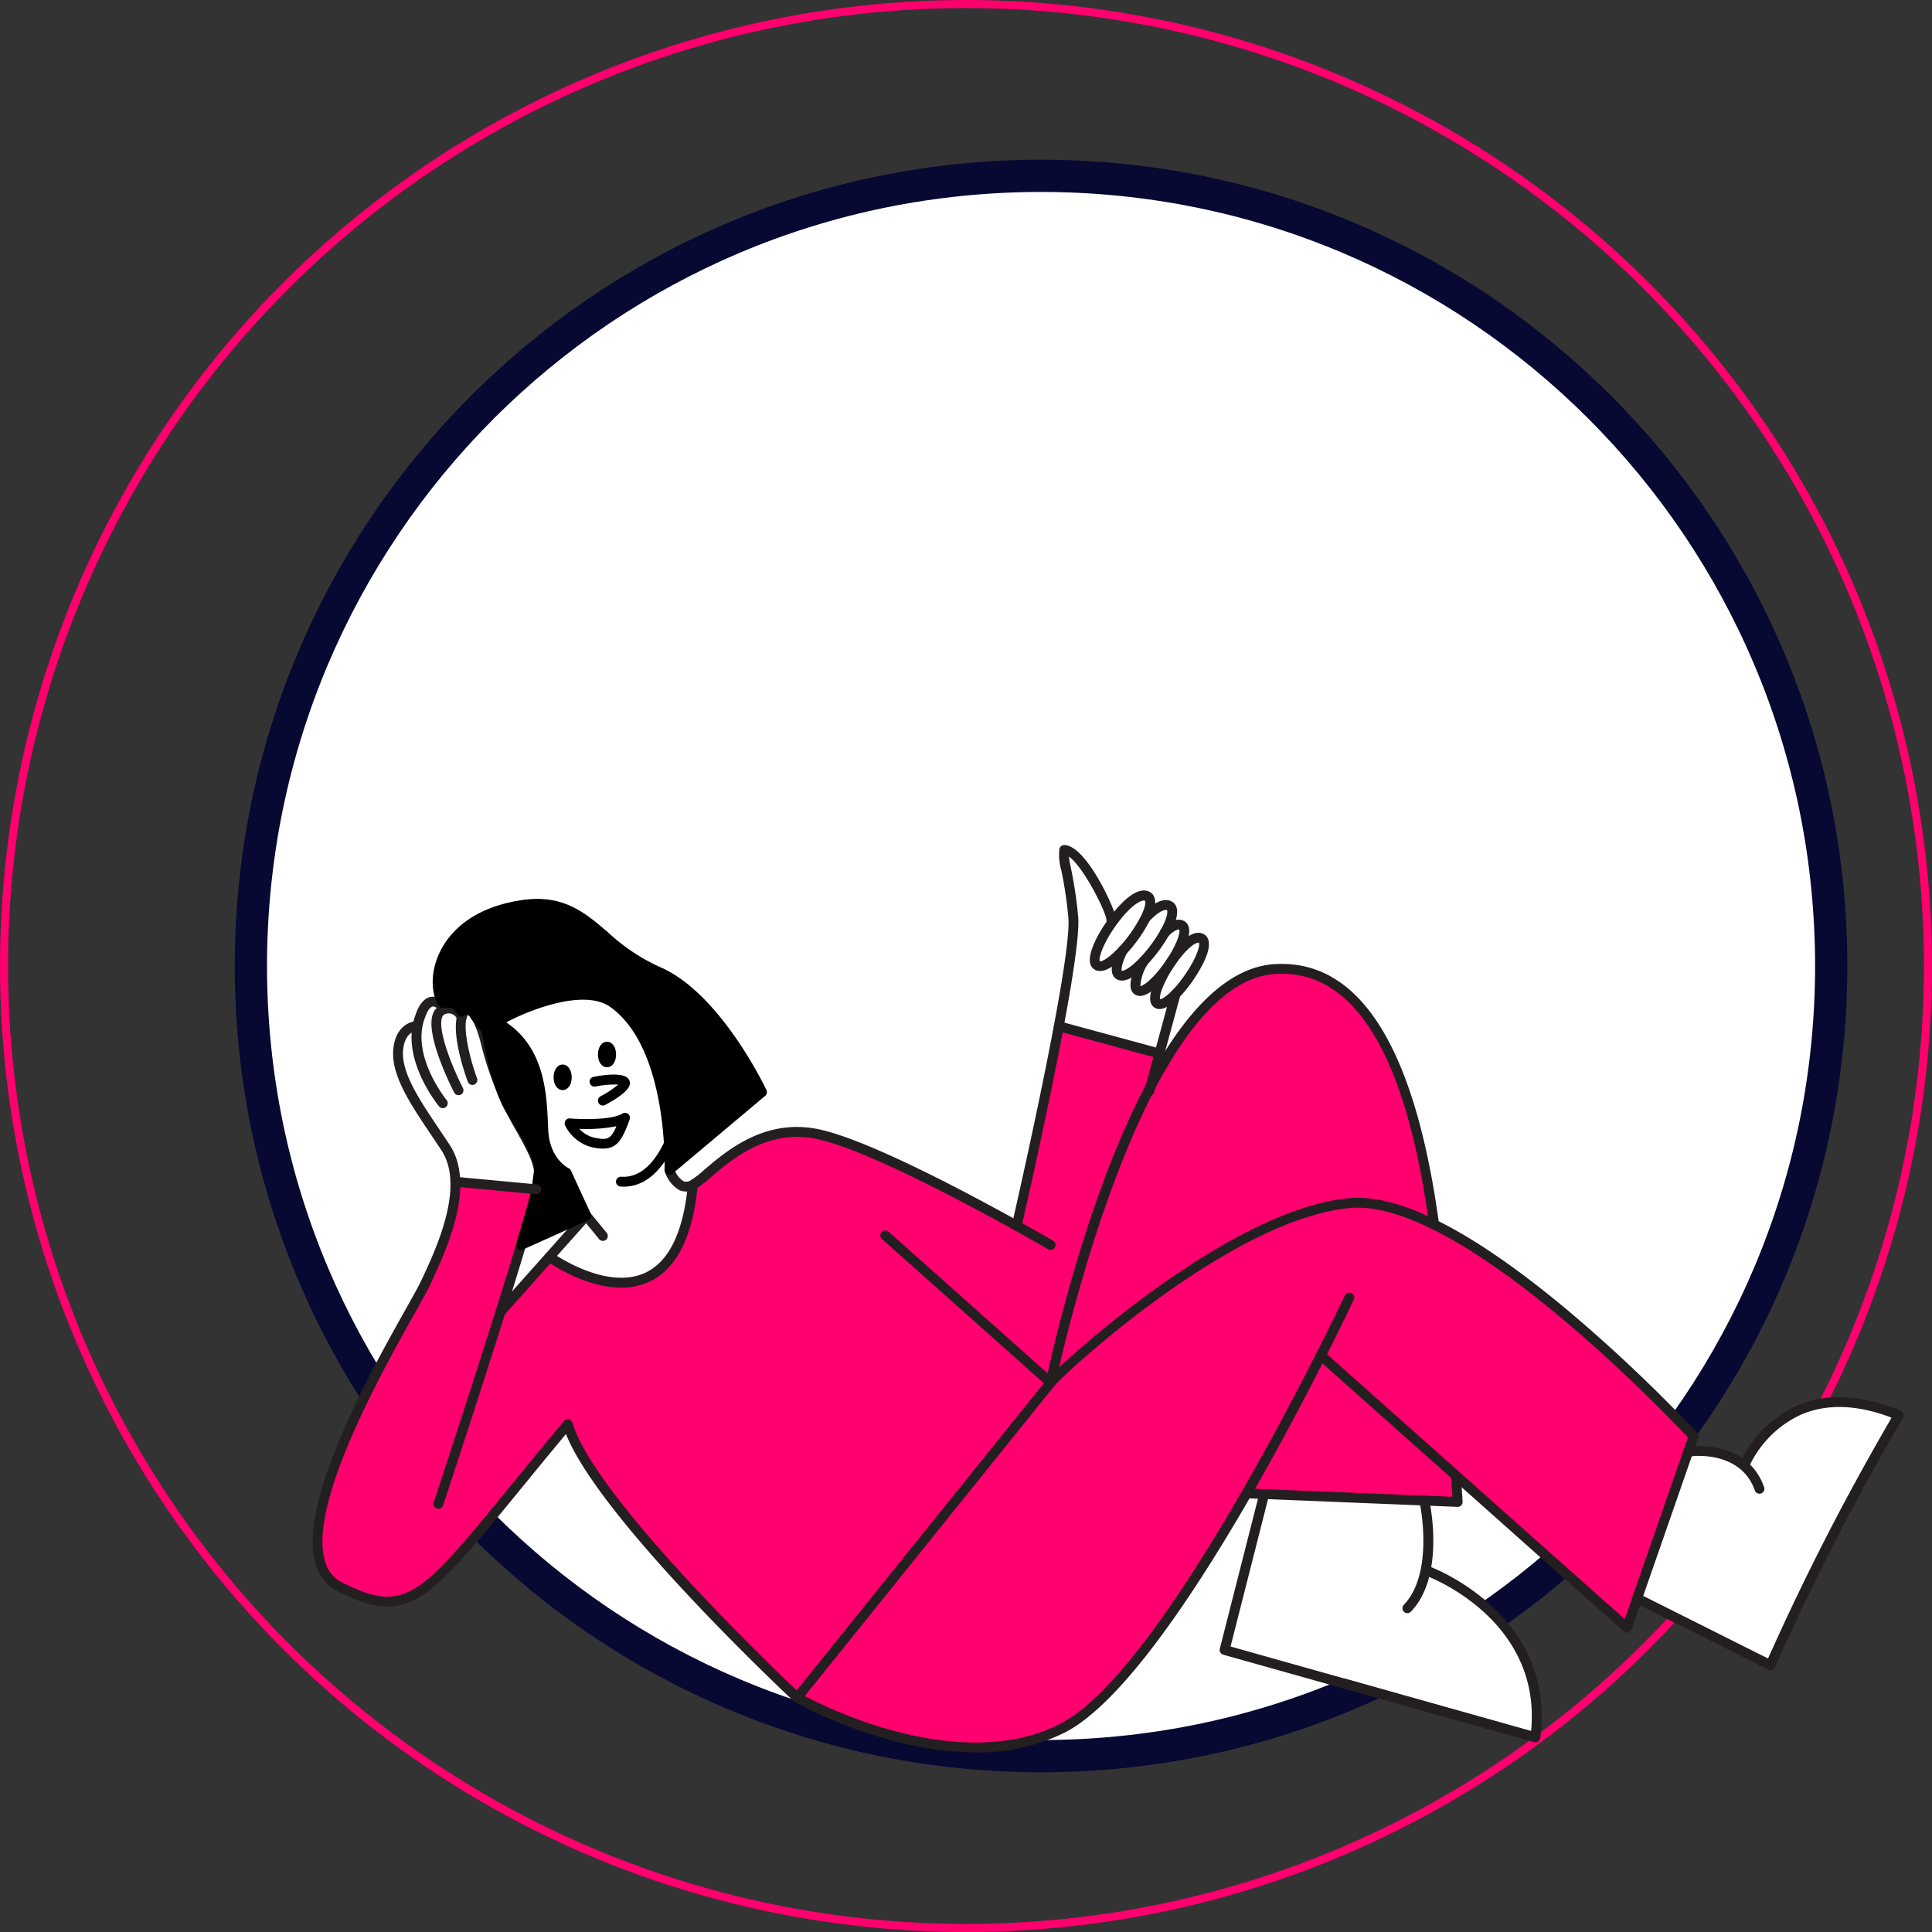
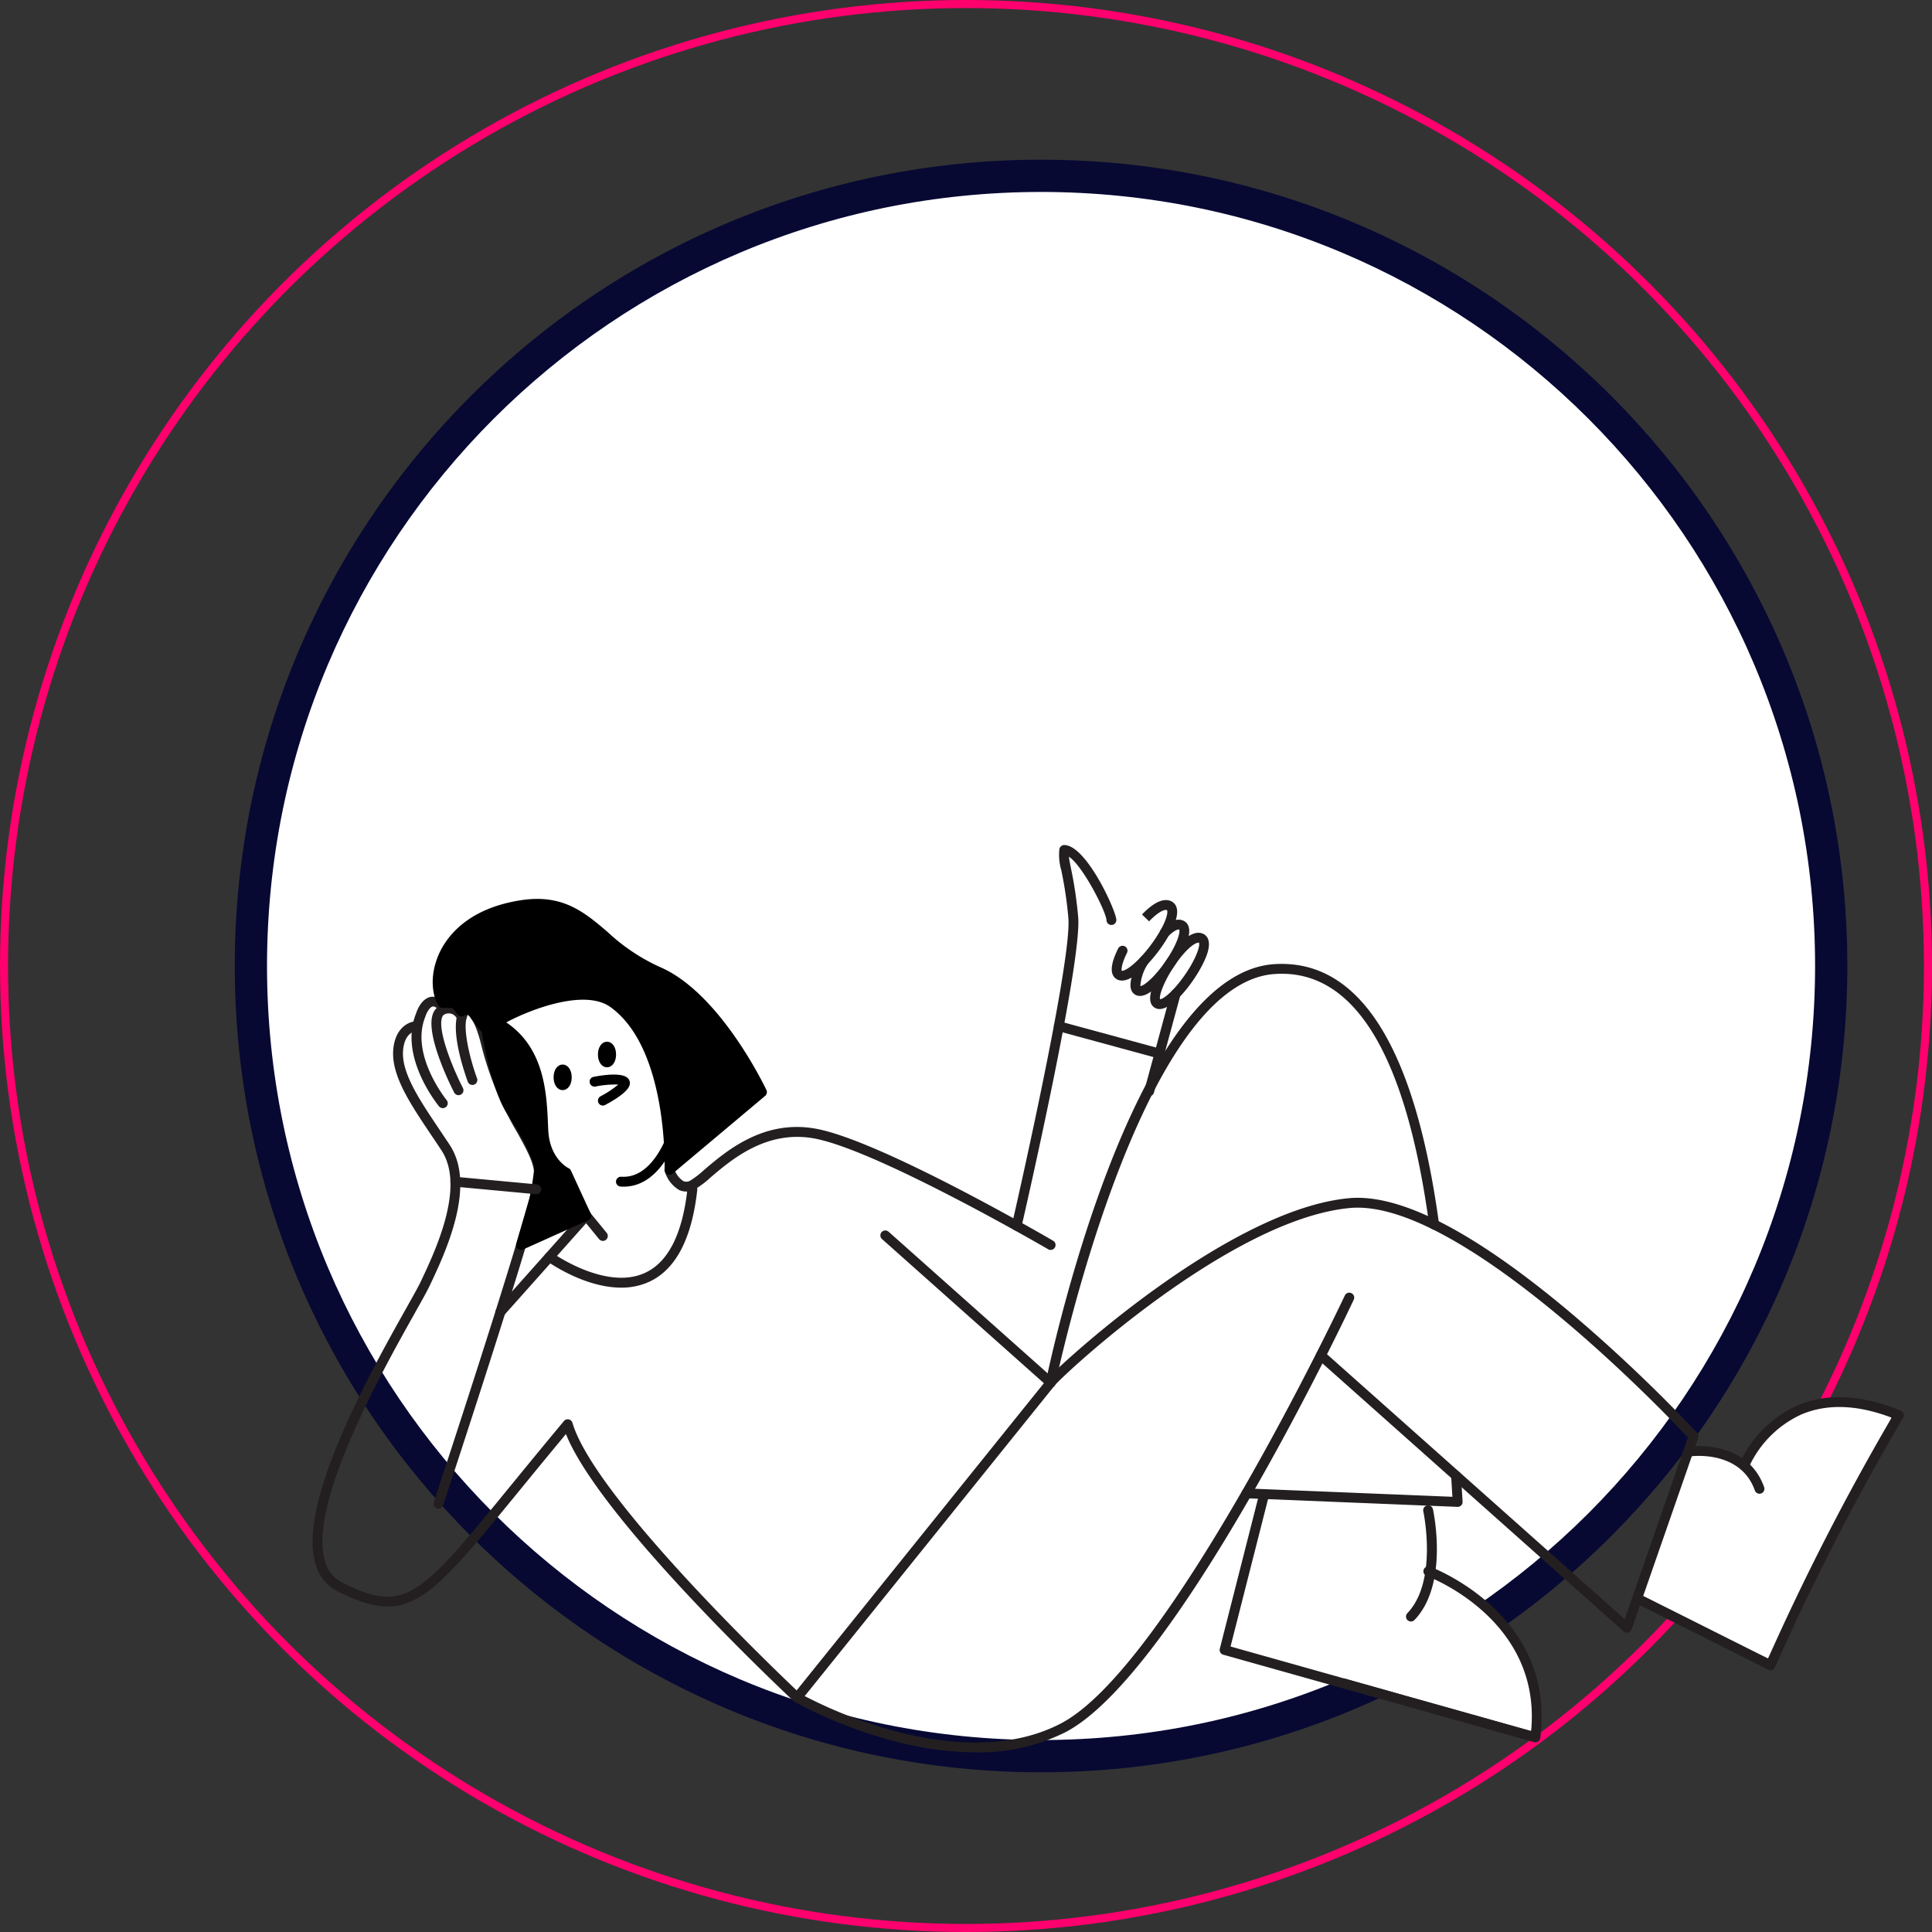
<svg xmlns="http://www.w3.org/2000/svg" width="239.616" height="239.616" viewBox="0 0 239.616 239.616">
  <rect x="0" y="0" width="239.616" height="239.616" fill="#333333" stroke="none" />
  <g id="Group_4828" data-name="Group 4828" transform="translate(-1294.884 -391.384)">
    <ellipse id="Ellipse_780" data-name="Ellipse 780" cx="119.308" cy="119.308" rx="119.308" ry="119.308" transform="translate(1295.384 391.884)" fill="none" stroke="#FF006E" stroke-miterlimit="10" stroke-width="1" />
    <g id="Path_107494" data-name="Path 107494" transform="translate(1324 411.191)" fill="#fff">
      <path d="M 100 198 C 93.35 198 86.704 197.33 80.247 196.009 C 73.956 194.722 67.768 192.801 61.855 190.299 C 56.048 187.844 50.448 184.804 45.209 181.264 C 40.019 177.758 35.139 173.732 30.704 169.296 C 26.268 164.861 22.242 159.981 18.736 154.791 C 15.196 149.552 12.156 143.952 9.7 138.145 C 7.199 132.232 5.278 126.044 3.991 119.753 C 2.67 113.296 2 106.65 2 100 C 2 93.35 2.67 86.704 3.991 80.247 C 5.278 73.956 7.199 67.768 9.7 61.855 C 12.156 56.048 15.196 50.448 18.736 45.209 C 22.242 40.019 26.268 35.139 30.704 30.704 C 35.139 26.268 40.019 22.242 45.209 18.736 C 50.448 15.196 56.048 12.156 61.855 9.7 C 67.768 7.199 73.956 5.278 80.247 3.991 C 86.704 2.67 93.35 2 100 2 C 106.65 2 113.296 2.67 119.753 3.991 C 126.044 5.278 132.232 7.199 138.145 9.7 C 143.952 12.156 149.552 15.196 154.791 18.736 C 159.981 22.242 164.861 26.268 169.296 30.704 C 173.732 35.139 177.758 40.019 181.264 45.209 C 184.804 50.448 187.844 56.048 190.299 61.855 C 192.801 67.768 194.722 73.956 196.009 80.247 C 197.33 86.704 198 93.35 198 100 C 198 106.65 197.33 113.296 196.009 119.753 C 194.722 126.044 192.801 132.232 190.299 138.145 C 187.844 143.952 184.804 149.552 181.264 154.791 C 177.758 159.981 173.732 164.861 169.296 169.296 C 164.861 173.732 159.981 177.758 154.791 181.264 C 149.552 184.804 143.952 187.844 138.145 190.299 C 132.232 192.801 126.044 194.722 119.753 196.009 C 113.296 197.33 106.65 198 100 198 Z" stroke="none" />
      <path d="M 100 4 C 93.484 4 86.973 4.656 80.648 5.95 C 74.487 7.211 68.425 9.093 62.634 11.542 C 56.946 13.948 51.46 16.926 46.328 20.393 C 41.244 23.828 36.463 27.773 32.118 32.118 C 27.773 36.463 23.828 41.244 20.393 46.328 C 16.926 51.46 13.948 56.946 11.542 62.634 C 9.093 68.425 7.211 74.487 5.95 80.648 C 4.656 86.973 4 93.484 4 100 C 4 106.516 4.656 113.027 5.95 119.352 C 7.211 125.513 9.093 131.574 11.542 137.366 C 13.948 143.054 16.926 148.54 20.393 153.672 C 23.828 158.756 27.773 163.537 32.118 167.882 C 36.463 172.227 41.244 176.172 46.328 179.607 C 51.46 183.074 56.946 186.052 62.634 188.458 C 68.425 190.907 74.487 192.789 80.648 194.05 C 86.973 195.344 93.484 196 100 196 C 106.516 196 113.027 195.344 119.352 194.05 C 125.513 192.789 131.574 190.907 137.366 188.458 C 143.054 186.052 148.54 183.074 153.672 179.607 C 158.756 176.172 163.537 172.227 167.882 167.882 C 172.227 163.537 176.172 158.756 179.607 153.672 C 183.074 148.54 186.052 143.054 188.458 137.366 C 190.907 131.574 192.789 125.513 194.05 119.352 C 195.344 113.027 196 106.516 196 100 C 196 93.484 195.344 86.973 194.05 80.648 C 192.789 74.487 190.907 68.425 188.458 62.634 C 186.052 56.946 183.074 51.46 179.607 46.328 C 176.172 41.244 172.227 36.463 167.882 32.118 C 163.537 27.773 158.756 23.828 153.672 20.393 C 148.54 16.926 143.054 13.948 137.366 11.542 C 131.574 9.093 125.513 7.211 119.352 5.95 C 113.027 4.656 106.516 4 100 4 M 100 0 C 155.228 0 200 44.771 200 100 C 200 155.228 155.228 200 100 200 C 44.771 200 0 155.228 0 100 C 0 44.771 44.771 0 100 0 Z" stroke="none" fill="#070933" />
    </g>
    <g id="Group_3272" data-name="Group 3272" transform="translate(-2278.578 255.107)">
      <path id="Path_107453" data-name="Path 107453" d="M3666.353,294.482s-3.583-.292-2.78-5.076-2.317-20.53-9.278-20.845a29.685,29.685,0,0,0-12.588,2.32l-5.244-1.249s-2.1,2.015-2.958,1.777-2.132,2.818-2.132,2.818-2.542,2.394-1.51,5.09,5.239,9.845,5.89,10.088,1.054,2.888,1,3.5,4.093,1.221,4.093,1.221l5.878.323,5.731,3.658-4.087,4.729s7.886,5.472,13.709,1.664A9.59,9.59,0,0,0,3666.353,294.482Z" transform="translate(-6.756 -10.672)" fill="#fff" />
      <path id="Path_107454" data-name="Path 107454" d="M3763.639,264.27l12.529,3.405,1.6-6.748s4.521-6.177,3.285-7.31c-.76-.458-2.107.1-2.107.1s.993-1.869-.627-2.049.111-2.209-1.309-2.41a3.034,3.034,0,0,0-2.041.229s1.08-1.983-1.561-.86-3.2,2.428-3.2,2.428-3.558-8.566-5.915-8.107c0,0,1.885,8.1,1.142,9.484C3765.433,256.543,3763.639,264.27,3763.639,264.27Z" transform="translate(-58.859 -0.717)" fill="#fff" />
      <path id="Path_107455" data-name="Path 107455" d="M3822.418,373.261l-19.166-.208-4.765,18.736,37.277,10.486s2.248-5.441-2.744-12.2-10.58-7.818-10.58-7.818S3823.643,379.785,3822.418,373.261Z" transform="translate(-72.407 -51.304)" fill="#fff" />
      <path id="Path_107456" data-name="Path 107456" d="M3887.042,360.387l-6.052,18.148L3897.225,386l15.327-29.872s-5.293-4.08-12.865,0a19.721,19.721,0,0,0-5.988,5.71S3888.853,359.375,3887.042,360.387Z" transform="translate(-104.48 -44.018)" fill="#fff" />
      <g id="Group_3266" data-name="Group 3266" transform="translate(3612.237 241.084)">
        <g id="Group_3234" data-name="Group 3234" transform="translate(0.352 15.518)">
-           <path id="Path_107457" data-name="Path 107457" d="M3716.943,276.668,3705,273.423l-5.222,24.754s-21.234-11.725-27.231-11.787-12.994,6.739-12.994,6.739-1.013,9.623-4.589,10.851-6.711,2.726-13.135-1.948c-3.886,4.361-5.52,5.037-5.52,5.037l3.875-13.423-10.028-.935s-.692,6.1-2.458,9.846-17.987,30.022-14.363,37.145,11.3,4.421,11.3,4.421,5.376-3.468,14.166-14.925c3.948-4.795,5.292-6.409,5.292-6.409a69.116,69.116,0,0,0,11.93,17c8.241,8.774,16.523,16.909,16.523,16.909s19,10.207,31.444,4.469,24.3-29.8,24.3-29.8l26.178,1.062-.193-3.253,21.189,18.857,8.261-23.75s-19.887-20.538-31.886-26.1c-2.307-13.309-6.249-30.461-16.7-31.609s-15.274,8.5-15.848,9.392S3716.943,276.668,3716.943,276.668Z" transform="translate(-3612.813 -266.472)" fill="#FF006E" />
-         </g>
+           </g>
        <g id="Group_3235" data-name="Group 3235" transform="translate(59.479 55.502)">
          <path id="Path_107458" data-name="Path 107458" d="M3732.275,388.916a40.674,40.674,0,0,1-10.925-1.629,56.182,56.182,0,0,1-11.5-4.629.611.611,0,1,1,.6-1.063,56.08,56.08,0,0,0,11.248,4.523c5.852,1.636,14.282,2.828,21.209-.81,13.43-7.051,34.968-52.611,35.183-53.071a.612.612,0,0,1,1.107.521c-.889,1.891-21.931,46.391-35.722,53.633A23.922,23.922,0,0,1,3732.275,388.916Z" transform="translate(-3709.545 -331.887)" fill="#231f20" />
        </g>
        <g id="Group_3236" data-name="Group 3236" transform="translate(90.923 43.753)">
          <path id="Path_107459" data-name="Path 107459" d="M3833.072,366.6a.613.613,0,0,1-.407-.155l-37.955-33.777a.611.611,0,0,1,.813-.913l37.272,33.168,7.839-22.538c-2.732-2.91-27.156-28.5-40.965-28.5-.327,0-.647.015-.961.044-14.817,1.378-35.532,20.659-36.631,22.034a.612.612,0,1,1-.955-.764c1.122-1.4,22.283-21.075,37.473-22.488,6.319-.589,15.506,4.152,27.34,14.081a192.694,192.694,0,0,1,15.847,15.027.608.608,0,0,1,.128.614l-8.261,23.75a.611.611,0,0,1-.423.391A.631.631,0,0,1,3833.072,366.6Z" transform="translate(-3760.988 -312.665)" fill="#231f20" />
        </g>
        <g id="Group_3237" data-name="Group 3237" transform="translate(115.22 77.603)">
          <path id="Path_107460" data-name="Path 107460" d="M3827.529,372.522h-.025l-26.18-1.064a.611.611,0,0,1,.025-1.222h.026l25.5,1.036c-.033-.563-.087-1.455-.156-2.582a.611.611,0,1,1,1.22-.075c.122,2,.2,3.26.2,3.26a.611.611,0,0,1-.61.647Z" transform="translate(-3800.737 -368.043)" fill="#231f20" />
        </g>
        <g id="Group_3238" data-name="Group 3238" transform="translate(90.923 14.742)">
          <path id="Path_107461" data-name="Path 107461" d="M3761.6,317.744a.61.61,0,0,1-.6-.734c.425-2.066,10.615-50.61,28.315-51.777,10.536-.691,17.445,10.142,20.45,32.221a.611.611,0,0,1-1.212.165c-2.9-21.329-9.355-31.827-19.157-31.166-16.781,1.106-27.1,50.306-27.2,50.8A.612.612,0,0,1,3761.6,317.744Z" transform="translate(-3760.987 -265.202)" fill="#231f20" />
        </g>
        <g id="Group_3239" data-name="Group 3239" transform="translate(170.32 74.543)">
          <path id="Path_107462" data-name="Path 107462" d="M3900.007,368.947a.61.61,0,0,1-.576-.408c-1.773-5.015-7.8-4.247-7.854-4.238a.611.611,0,0,1-.168-1.211c.072-.011,7.073-.9,9.174,5.042a.611.611,0,0,1-.576.815Z" transform="translate(-3890.882 -363.037)" fill="#231f20" />
        </g>
        <g id="Group_3240" data-name="Group 3240" transform="translate(164.274 68.476)">
          <path id="Path_107463" data-name="Path 107463" d="M3897.524,386.975a.615.615,0,0,1-.274-.065l-15.923-7.991a.611.611,0,0,1,.548-1.092l15.349,7.7a308,308,0,0,1,15.328-29.872c-4.238-1.616-8-1.752-11.188-.4a13.176,13.176,0,0,0-6.527,6.56.612.612,0,0,1-1.138-.449,14.2,14.2,0,0,1,7.172-7.23c3.668-1.559,7.978-1.34,12.809.653a.61.61,0,0,1,.289.881,306.074,306.074,0,0,0-15.885,30.937.61.61,0,0,1-.352.331A.593.593,0,0,1,3897.524,386.975Z" transform="translate(-3880.99 -353.112)" fill="#231f20" />
        </g>
        <g id="Group_3241" data-name="Group 3241" transform="translate(135.165 80.859)">
-           <path id="Path_107464" data-name="Path 107464" d="M3833.979,387.777a.6.6,0,0,1-.422-.171.61.61,0,0,1-.019-.864c3.808-3.974,1.993-12.544,1.974-12.63a.611.611,0,0,1,1.194-.261c.083.377,1.974,9.291-2.286,13.736A.61.61,0,0,1,3833.979,387.777Z" transform="translate(-3833.368 -373.371)" fill="#231f20" />
+           <path id="Path_107464" data-name="Path 107464" d="M3833.979,387.777c3.808-3.974,1.993-12.544,1.974-12.63a.611.611,0,0,1,1.194-.261c.083.377,1.974,9.291-2.286,13.736A.61.61,0,0,1,3833.979,387.777Z" transform="translate(-3833.368 -373.371)" fill="#231f20" />
        </g>
        <g id="Group_3242" data-name="Group 3242" transform="translate(112.493 79.902)">
          <path id="Path_107465" data-name="Path 107465" d="M3835.432,403.184a.63.63,0,0,1-.165-.023l-38.544-10.842a.611.611,0,0,1-.427-.739l4.913-19.313a.611.611,0,1,1,1.184.3l-4.765,18.736,37.278,10.487c1.326-13.911-12.811-19.184-12.957-19.237a.611.611,0,1,1,.415-1.15c.157.057,15.681,5.848,13.673,21.249a.61.61,0,0,1-.269.432A.617.617,0,0,1,3835.432,403.184Z" transform="translate(-3796.277 -371.805)" fill="#231f20" />
        </g>
        <g id="Group_3243" data-name="Group 3243" transform="translate(0 21.857)">
          <path id="Path_107466" data-name="Path 107466" d="M3672.327,361.339a.61.61,0,0,1-.417-.164c-1.01-.945-24.029-22.544-28.257-33.138-2.17,2.607-4.079,4.942-5.782,7.025-11.407,13.952-13.782,16.853-22.5,12.5a5.346,5.346,0,0,1-2.765-3.362c-2.329-7.582,6.813-23.879,11.207-31.711.858-1.529,1.536-2.737,1.835-3.369,1.8-3.807,5.555-11.729,2.566-16.268-.405-.616-.813-1.222-1.214-1.819-2.777-4.13-5.175-7.7-4.732-10.99.34-2.529,2.01-3.2,2.844-3.2a.611.611,0,1,1,0,1.222c-.13,0-1.36.1-1.633,2.137-.381,2.835,1.9,6.223,4.536,10.146.4.6.813,1.209,1.22,1.828,3.368,5.114-.583,13.455-2.483,17.463-.317.671-.969,1.834-1.872,3.444-3.974,7.084-13.28,23.673-11.1,30.754a4.112,4.112,0,0,0,2.143,2.627c7.841,3.921,9.594,1.777,21-12.177,1.883-2.3,4.018-4.914,6.48-7.862a.611.611,0,0,1,1.055.219c2.678,9.067,24.3,29.854,27.806,33.184l31.029-38.554a.611.611,0,0,1,.953.766l-31.444,39.07a.608.608,0,0,1-.433.226Z" transform="translate(-3612.236 -276.842)" fill="#231f20" />
        </g>
        <g id="Group_3244" data-name="Group 3244" transform="translate(70.413 47.801)">
          <path id="Path_107467" data-name="Path 107467" d="M3748.554,338.77a.611.611,0,0,1-.406-.154l-20.51-18.26a.611.611,0,0,1,.813-.914l20.51,18.26a.611.611,0,0,1-.407,1.068Z" transform="translate(-3727.433 -319.287)" fill="#231f20" />
        </g>
        <g id="Group_3245" data-name="Group 3245" transform="translate(12.264 18.795)">
          <path id="Path_107468" data-name="Path 107468" d="M3636.184,285.669a.608.608,0,0,1-.472-.222c-.207-.251-5.026-6.195-2.848-11.52.034-.127.55-1.754,1.756-2.048a2.087,2.087,0,0,1,2,.794.611.611,0,0,1-.881.848c-.192-.2-.554-.521-.833-.454-.376.09-.757.809-.894,1.267-1.921,4.7,2.594,10.28,2.64,10.336a.611.611,0,0,1-.472,1Z" transform="translate(-3632.3 -271.834)" fill="#231f20" />
        </g>
        <g id="Group_3246" data-name="Group 3246" transform="translate(14.733 19.654)">
          <path id="Path_107469" data-name="Path 107469" d="M3639.706,284.609a.613.613,0,0,1-.545-.331c-.37-.721-3.594-7.114-2.647-9.727a1.819,1.819,0,0,1,1-1.1,2.349,2.349,0,0,1,3.141,1.257.612.612,0,0,1-1.12.491,1.12,1.12,0,0,0-1.545-.622.587.587,0,0,0-.33.389c-.576,1.591,1.28,6.212,2.586,8.751a.611.611,0,0,1-.543.891Z" transform="translate(-3636.34 -273.239)" fill="#231f20" />
        </g>
        <g id="Group_3247" data-name="Group 3247" transform="translate(14.99 19.843)">
          <path id="Path_107470" data-name="Path 107470" d="M3637.371,336.016a.6.6,0,0,1-.192-.031.61.61,0,0,1-.388-.772c4.189-12.677,12.182-37.4,12.45-40.252.144-1.539-.778-3.212-2.054-5.529a40.89,40.89,0,0,1-4.587-11.257c-.727-2.777-1.4-3.3-1.575-3.388-.766,1.182.179,5.243,1.138,7.858a.611.611,0,0,1-1.147.421c-.444-1.208-2.564-7.334-.792-9.233a.6.6,0,0,1,.061-.056,1.175,1.175,0,0,1,1.091-.166c.951.31,1.74,1.707,2.412,4.271a39.892,39.892,0,0,0,4.471,10.96c1.329,2.413,2.38,4.318,2.2,6.232-.346,3.7-12.01,39.019-12.507,40.521A.61.61,0,0,1,3637.371,336.016Z" transform="translate(-3636.76 -273.547)" fill="#231f20" />
        </g>
        <g id="Group_3248" data-name="Group 3248" transform="translate(22.681 40.701)">
          <path id="Path_107471" data-name="Path 107471" d="M3649.954,325.481a.611.611,0,0,1-.456-1.018l10.354-11.62-2.293-4.27a.611.611,0,1,1,1.077-.578l2.5,4.646a.611.611,0,0,1-.082.7l-10.639,11.939A.61.61,0,0,1,3649.954,325.481Z" transform="translate(-3649.343 -307.672)" fill="#231f20" />
        </g>
        <g id="Group_3249" data-name="Group 3249" transform="translate(28.76 42.079)">
          <path id="Path_107472" data-name="Path 107472" d="M3668.789,322.739c-4.578,0-9.015-3.153-9.246-3.321a.611.611,0,0,1,.715-.991c.065.047,6.578,4.669,11.425,2.511,2.921-1.3,4.715-4.822,5.335-10.468a.611.611,0,1,1,1.215.133c-.67,6.111-2.707,9.964-6.056,11.453A8.268,8.268,0,0,1,3668.789,322.739Z" transform="translate(-3659.289 -309.926)" fill="#231f20" />
        </g>
        <g id="Group_3250" data-name="Group 3250" transform="translate(33.32 45.349)">
          <path id="Path_107473" data-name="Path 107473" d="M3669.425,319.022a.608.608,0,0,1-.473-.224l-2.065-2.523a.611.611,0,1,1,.945-.775l2.065,2.524a.612.612,0,0,1-.472,1Z" transform="translate(-3666.748 -315.276)" fill="#231f20" />
        </g>
        <g id="Group_3251" data-name="Group 3251" transform="translate(43.646 34.969)">
          <path id="Path_107474" data-name="Path 107474" d="M3731.53,313.542a.607.607,0,0,1-.306-.083c-.21-.122-21.035-12.216-28.929-13.728-5.954-1.141-10.327,2.587-12.942,4.815a11.373,11.373,0,0,1-2,1.5,2.189,2.189,0,0,1-1.874.077,3.993,3.993,0,0,1-1.815-2.345.611.611,0,0,1,1.17-.355,2.817,2.817,0,0,0,1.14,1.582.947.947,0,0,0,.85-.062,11.411,11.411,0,0,0,1.73-1.332c2.781-2.37,7.437-6.332,13.965-5.085,8.1,1.551,28.451,13.37,29.313,13.872a.611.611,0,0,1-.308,1.14Z" transform="translate(-3683.642 -298.293)" fill="#231f20" />
        </g>
        <g id="Group_3252" data-name="Group 3252" transform="translate(86.71)">
          <path id="Path_107475" data-name="Path 107475" d="M3754.708,288.917a.624.624,0,0,1-.138-.015.611.611,0,0,1-.459-.733c.075-.326,7.505-32.638,7-38.071a50.076,50.076,0,0,0-.871-5.874,6.766,6.766,0,0,1-.238-2.649.611.611,0,0,1,.6-.491c2.742,0,6.463,8.215,6.463,9.3a.611.611,0,0,1-1.223,0c-.086-1.1-2.9-6.674-4.659-7.858.037.373.13.833.256,1.454a51.414,51.414,0,0,1,.89,6c.52,5.626-6.721,37.119-7.03,38.457A.61.61,0,0,1,3754.708,288.917Z" transform="translate(-3754.095 -241.084)" fill="#231f20" />
        </g>
        <g id="Group_3253" data-name="Group 3253" transform="translate(96.386 5.638)">
-           <path id="Path_107476" data-name="Path 107476" d="M3771.2,260.291a1.383,1.383,0,0,1-.39-.054,1.184,1.184,0,0,1-.836-.9c-.428-1.751,2.142-5.766,4.083-7.619,1.191-1.136,2.21-1.594,3.031-1.349a1.256,1.256,0,0,1,.818.712c.285.649.117,1.595-.514,2.892-.009.017-.018.035-.028.051a18.581,18.581,0,0,1-2.923,4.163C3773.139,259.586,3772.051,260.291,3771.2,260.291Zm5.443-8.736c-.513,0-1.6.651-3.047,2.513-1.9,2.441-2.648,4.636-2.422,5.017.22.065,1.089-.352,2.371-1.729a17.2,17.2,0,0,0,2.74-3.908c.009-.018.018-.035.028-.051.525-1.092.546-1.657.474-1.821A.473.473,0,0,0,3776.641,251.555Zm.2,2.153h0Z" transform="translate(-3769.925 -250.307)" fill="#231f20" />
-         </g>
+           </g>
        <g id="Group_3254" data-name="Group 3254" transform="translate(99.112 6.825)">
          <path id="Path_107477" data-name="Path 107477" d="M3775.652,262.23a1.412,1.412,0,0,1-.383-.051,1.173,1.173,0,0,1-.758-.668c-.3-.677-.072-1.772.666-3.255a.611.611,0,1,1,1.095.545c-.73,1.467-.7,2.114-.639,2.226.159.018.9-.177,2.312-1.671l.013-.012a17.788,17.788,0,0,0,2.454-3.326.841.841,0,0,1,.047-.078c.806-1.455.876-2.2.789-2.417-.009-.022-.01-.026-.05-.037-.3-.09-1.052.224-2.184,1.4l-.879-.85.006-.006c1.351-1.406,2.5-1.985,3.406-1.718a1.257,1.257,0,0,1,.834.749c.3.748.006,1.935-.884,3.527-.01.018-.021.035-.033.052a19.072,19.072,0,0,1-2.625,3.548h0l-.011.012C3777.554,261.55,3776.488,262.23,3775.652,262.23Z" transform="translate(-3774.385 -252.249)" fill="#231f20" />
        </g>
        <g id="Group_3255" data-name="Group 3255" transform="translate(101.432 9.252)">
          <path id="Path_107478" data-name="Path 107478" d="M3779.364,265.68a1.233,1.233,0,0,1-.366-.055,1.112,1.112,0,0,1-.708-.661c-.393-.971.348-2.678,1.04-3.939a.591.591,0,0,1,.107-.142.611.611,0,0,1,.945.764,5.659,5.659,0,0,0-.974,2.814c.409-.013,1.787-1.075,3.255-3.274l.034-.046.019-.029c1.366-2.075,1.658-3.434,1.506-3.669-.127-.04-.59.081-1.358.83l-.018.018a.611.611,0,1,1-.829-.9c.989-.961,1.853-1.334,2.579-1.1a1.2,1.2,0,0,1,.784.763c.461,1.3-.962,3.693-1.622,4.7a.863.863,0,0,1-.1.153C3783.158,262.644,3781.016,265.679,3779.364,265.68Zm3.3-4.466h0Zm.073-.114Z" transform="translate(-3778.181 -256.22)" fill="#231f20" />
        </g>
        <g id="Group_3256" data-name="Group 3256" transform="translate(103.873 10.88)">
          <path id="Path_107479" data-name="Path 107479" d="M3783.335,268.344a1.167,1.167,0,0,1-.343-.05,1.138,1.138,0,0,1-.778-.884c-.391-1.745,2.14-5.842,3.937-7.49.937-.86,1.757-1.188,2.441-.969.4.125,1.26.617.68,2.461C3788.529,263.784,3785.323,268.344,3783.335,268.344Zm4.83-8.236c-.233,0-.894.265-1.98,1.547-1.807,2.134-2.975,4.844-2.785,5.475.362-.009,1.574-.858,3.056-2.983,1.513-2.169,1.946-3.76,1.764-4.041l0,.009A.186.186,0,0,0,3788.165,260.108Z" transform="translate(-3782.174 -258.884)" fill="#231f20" />
        </g>
        <g id="Group_3257" data-name="Group 3257" transform="translate(103.144 17.876)">
          <path id="Path_107480" data-name="Path 107480" d="M3781.594,283.6a.584.584,0,0,1-.161-.021.61.61,0,0,1-.429-.749l3.268-12.045a.611.611,0,0,1,1.18.32l-3.268,12.045A.61.61,0,0,1,3781.594,283.6Z" transform="translate(-3780.982 -270.33)" fill="#231f20" />
        </g>
        <g id="Group_3258" data-name="Group 3258" transform="translate(14.896 6.68)">
          <path id="Path_107481" data-name="Path 107481" d="M3645.013,267.758c-.336-.188,9.8-5.719,14.371-2.443,7.544,5.409,6.97,20.686,6.97,20.686l11.473-9.637s-5.622-11.875-12.936-14.973-8.863-9.42-16.78-8.235c-10.45,1.565-11.559,9.631-9.867,12.16,0,0,1.479-.062,1.628.147s.709.911.709.911a.981.981,0,0,1,1.506.266,14.124,14.124,0,0,0,1.549,1.979s1.156,7.21,3.117,10.124,3.441,6.054,3.441,7a35.323,35.323,0,0,1-.617,3.947l-1.641,5.636,8.092-3.647-2.453-5.335s-2.679-1.248-2.867-5.249S3650.564,270.856,3645.013,267.758Z" transform="translate(-3636.993 -252.4)" />
          <path id="Path_107482" data-name="Path 107482" d="M3647.551,295.551a.612.612,0,0,1-.587-.782l1.641-5.636a33.574,33.574,0,0,0,.592-3.777c0-.693-1.3-3.632-3.338-6.659-1.858-2.761-2.983-9.006-3.182-10.185a14.154,14.154,0,0,1-1.5-1.941c-.056-.091-.144-.2-.241-.222a.589.589,0,0,0-.371.121.618.618,0,0,1-.852-.1s-.4-.507-.625-.8a7.736,7.736,0,0,0-1.209-.031.59.59,0,0,1-.534-.27c-.815-1.218-1.157-3.737.014-6.388.916-2.071,3.468-5.7,10.271-6.717,5.139-.767,7.825,1.529,10.674,3.961a23.943,23.943,0,0,0,6.435,4.316c7.444,3.153,13.018,14.781,13.251,15.274a.611.611,0,0,1-.159.73l-11.474,9.637a.611.611,0,0,1-1-.49c.006-.15.471-15.013-6.717-20.167-3.4-2.439-10.659.661-12.912,1.906,4.772,3.214,5.013,8.876,5.175,12.688l.029.661c.169,3.591,2.491,4.713,2.514,4.724a.611.611,0,0,1,.3.3l2.452,5.336a.611.611,0,0,1-.3.813L3647.8,295.5A.623.623,0,0,1,3647.551,295.551Zm-6.651-30.428a1.49,1.49,0,0,1,.251.021,1.574,1.574,0,0,1,1.072.789,13.707,13.707,0,0,0,1.47,1.878.605.605,0,0,1,.161.324c.012.07,1.158,7.111,3.02,9.879,1.706,2.534,3.545,6.061,3.545,7.342a33.929,33.929,0,0,1-.63,4.07l-1.282,4.412,6.322-2.849-2.111-4.592a6.634,6.634,0,0,1-3.007-5.66l-.029-.667c-.168-3.968-.4-9.4-5.353-12.166h0a.642.642,0,0,1-.32-.562c.007-.306.012-.546,1.938-1.507,1.514-.754,9.273-4.369,13.407-1.405,3.263,2.34,5.47,6.633,6.56,12.761a45.6,45.6,0,0,1,.673,7.1l10.094-8.479c-1.074-2.118-6.164-11.6-12.413-14.251a25.3,25.3,0,0,1-6.753-4.513c-2.858-2.439-5.117-4.369-9.7-3.68-6.225.932-8.52,4.16-9.334,6a6.27,6.27,0,0,0-.276,4.931c1.448-.026,1.65.236,1.776.413.07.1.232.306.382.5A1.665,1.665,0,0,1,3640.9,265.122Zm-1.72.466Zm-.189-.156h0Z" transform="translate(-3636.607 -252.013)" />
        </g>
        <g id="Group_3259" data-name="Group 3259" transform="translate(37.623 33.905)">
          <path id="Path_107483" data-name="Path 107483" d="M3674.738,305.015c-.125,0-.252,0-.38-.013a.611.611,0,0,1-.569-.652.624.624,0,0,1,.652-.568c4.431.309,6.231-6.7,6.249-6.766a.611.611,0,0,1,1.186.3C3681.8,297.633,3679.891,305.015,3674.738,305.015Z" transform="translate(-3673.788 -296.552)" />
        </g>
        <g id="Group_3260" data-name="Group 3260" transform="translate(29.884 27.224)">
          <ellipse id="Ellipse_777" data-name="Ellipse 777" cx="0.513" cy="0.973" rx="0.513" ry="0.973" transform="translate(0.611 0.612)" />
          <path id="Path_107484" data-name="Path 107484" d="M3662.251,288.791c-.651,0-1.123-.666-1.123-1.584s.472-1.585,1.123-1.585,1.124.667,1.124,1.585S3662.9,288.791,3662.251,288.791Z" transform="translate(-3661.128 -285.622)" />
        </g>
        <g id="Group_3261" data-name="Group 3261" transform="translate(35.385 24.393)">
          <ellipse id="Ellipse_778" data-name="Ellipse 778" cx="0.513" cy="0.973" rx="0.513" ry="0.973" transform="translate(0.611 0.611)" />
          <path id="Path_107485" data-name="Path 107485" d="M3671.251,284.161c-.651,0-1.124-.666-1.124-1.584s.473-1.584,1.124-1.584,1.124.666,1.124,1.584S3671.9,284.161,3671.251,284.161Z" transform="translate(-3670.127 -280.992)" />
        </g>
        <g id="Group_3262" data-name="Group 3262" transform="translate(34.352 28.47)">
          <path id="Path_107486" data-name="Path 107486" d="M3670.082,291.5a.611.611,0,0,1-.289-1.15,12.524,12.524,0,0,0,2.2-1.453,12.06,12.06,0,0,0-2.829.243.611.611,0,1,1-.233-1.2c1.276-.248,3.525-.556,4.249.168a.859.859,0,0,1,.243.741c-.126.85-1.731,1.871-3.055,2.578A.6.6,0,0,1,3670.082,291.5Z" transform="translate(-3668.437 -287.661)" />
        </g>
        <g id="Group_3263" data-name="Group 3263" transform="translate(31.255 33.215)">
-           <path id="Path_107487" data-name="Path 107487" d="M3668.116,299.859a6.155,6.155,0,0,1-1.153-.125,5.077,5.077,0,0,1-3.543-2.766.612.612,0,0,1,.064-.6.605.605,0,0,1,.548-.252c1.35.114,5.15.23,6.5-.6a.611.611,0,0,1,.9.727C3670.553,298.677,3669.923,299.859,3668.116,299.859Zm-2.934-2.454a3.672,3.672,0,0,0,2.011,1.128c1.413.273,1.892.21,2.6-1.451A18.9,18.9,0,0,1,3665.182,297.405Z" transform="translate(-3663.369 -295.425)" />
-         </g>
+           </g>
        <g id="Group_3264" data-name="Group 3264" transform="translate(17.088 41.144)">
          <path id="Path_107488" data-name="Path 107488" d="M3650.833,310.553c-.019,0-.039,0-.058,0l-10.027-.935a.611.611,0,1,1,.113-1.218l10.028.935a.611.611,0,0,1-.056,1.22Z" transform="translate(-3640.193 -308.396)" fill="#231f20" />
        </g>
        <g id="Group_3265" data-name="Group 3265" transform="translate(91.932 21.856)">
          <path id="Path_107489" data-name="Path 107489" d="M3775.189,281.31a.612.612,0,0,1-.161-.021l-11.939-3.246a.611.611,0,1,1,.322-1.18l11.938,3.246a.611.611,0,0,1-.16,1.2Z" transform="translate(-3762.639 -276.841)" fill="#231f20" />
        </g>
      </g>
    </g>
  </g>
</svg>